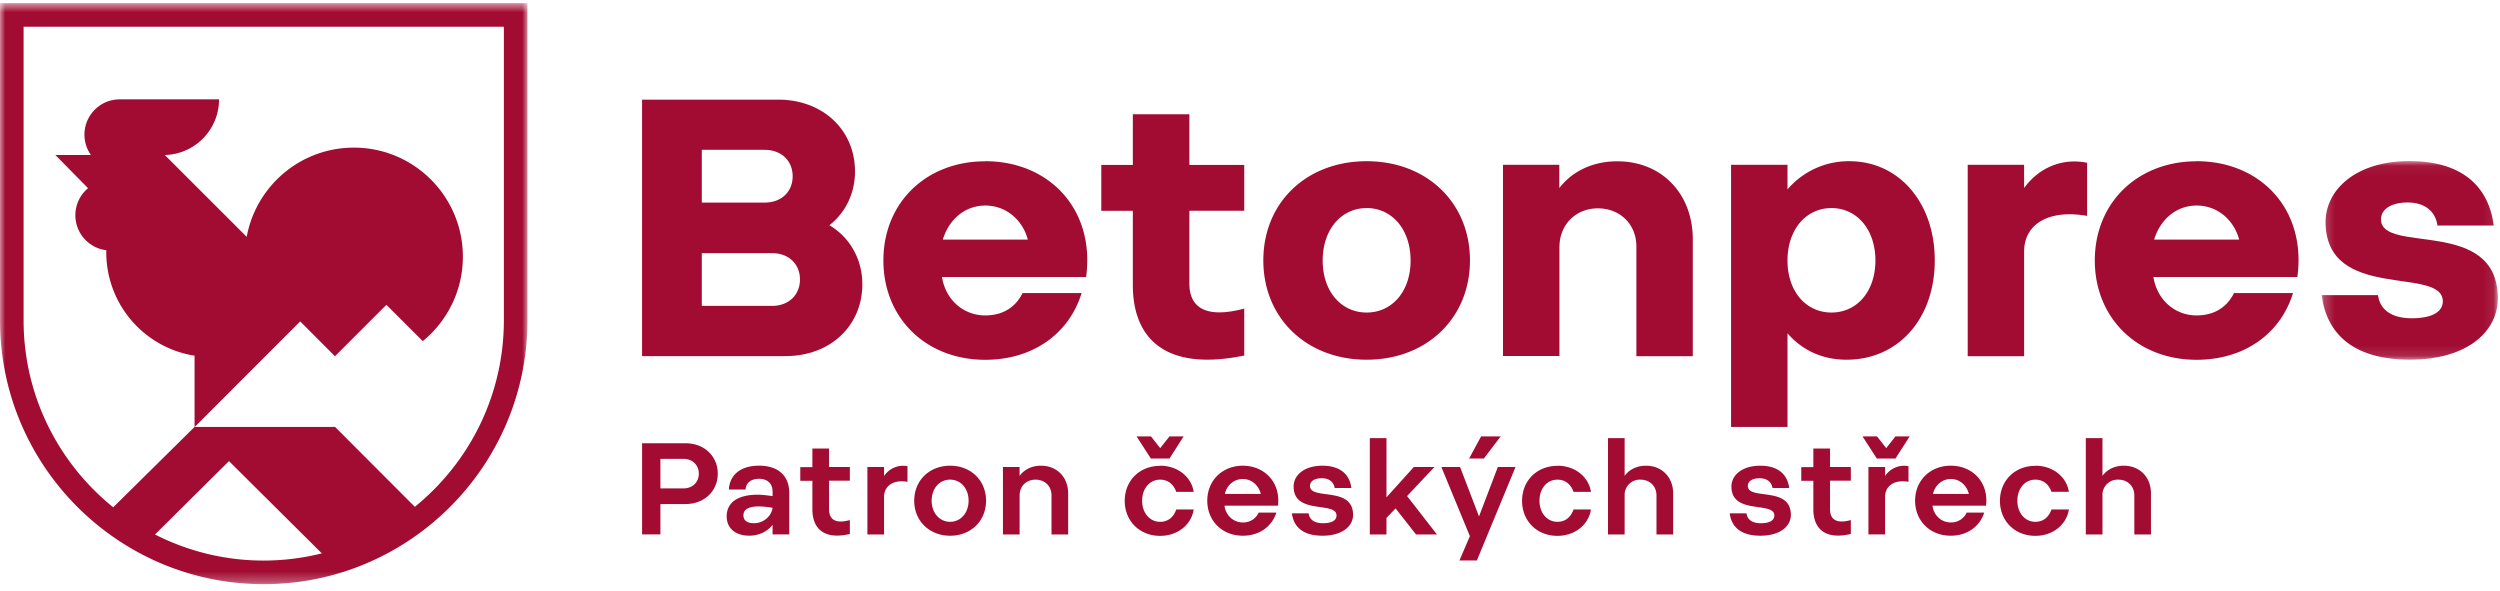
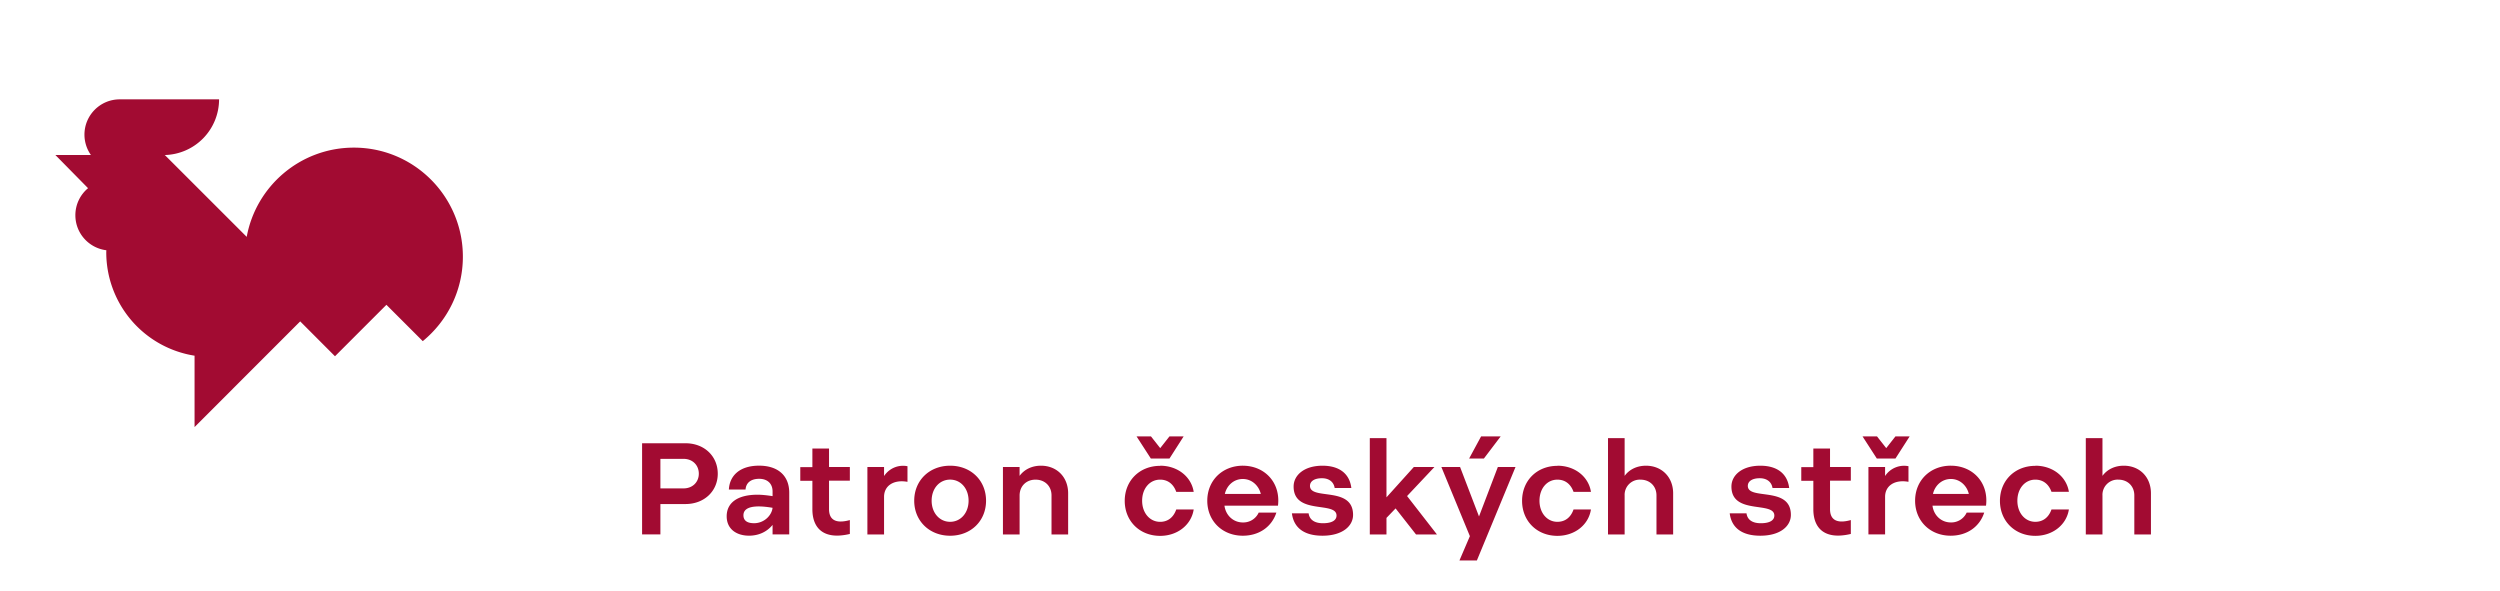
<svg xmlns="http://www.w3.org/2000/svg" xmlns:xlink="http://www.w3.org/1999/xlink" width="237" height="56">
  <defs>
    <path id="A" d="M1.215.052h16.702V18.88H1.215z" />
    <path id="B" d="M0 .622h50.003v55.082H0z" />
  </defs>
  <g transform="translate(0 -1)" fill="none" fill-rule="evenodd">
-     <path d="M73.163 30c1.668 0 2.674-1.1 2.674-2.5 0-1.422-1.006-2.503-2.674-2.503H66.53v5.002h6.633zm-.692-9.794c1.668 0 2.673-1.08 2.673-2.502 0-1.4-1.005-2.5-2.673-2.5h-5.94v5h5.942zm-11.604-9.76h12.887c4.34 0 7.3 2.954 7.3 6.8 0 2.083-.903 3.92-2.43 5.105 1.944 1.144 3.125 3.23 3.125 5.6 0 3.858-2.95 6.808-7.3 6.808h-13.58V10.434zm36.57 13.27c-.45-1.74-1.945-3.23-4.028-3.23-2.05 0-3.507 1.46-4.03 3.23h8.057zm-4.028-7.433c6.077 0 10.416 4.583 9.554 10.975H89.3c.347 2.188 2.05 3.644 4.1 3.644 1.843 0 2.953-.934 3.54-2.117h5.595c-1.184 3.858-4.623 6.324-9.136 6.324-5.627 0-9.654-3.964-9.654-9.417 0-5.486 4.06-9.4 9.654-9.4h0zm13.994-4.448h5.35v4.8h5.2v4.345h-5.2v6.913c0 2.153 1.423 3.37 5.2 2.36v4.45c-7.572 1.56-10.56-1.702-10.56-6.672v-7.05h-2.988v-4.345h2.988v-4.8zm22.157 18.793c2.393 0 4.164-1.98 4.164-4.934s-1.77-4.97-4.164-4.97-4.17 2.018-4.17 4.97 1.77 4.934 4.17 4.934m0-14.345c5.693 0 9.792 3.924 9.792 9.4s-4.1 9.417-9.792 9.417-9.796-3.927-9.796-9.417 4.1-9.4 9.796-9.4m12.912.342h5.35v2.2c1.247-1.597 3.16-2.534 5.5-2.534 4.196 0 7.154 3.056 7.154 7.398v11.08h-5.347V24.363c0-2.086-1.533-3.612-3.648-3.612-2.08 0-3.647 1.526-3.647 3.684v10.313h-5.35V16.614zm31.153 14.003c2.396 0 4.164-1.98 4.164-4.934s-1.768-4.97-4.164-4.97-4.17 2.018-4.17 4.97 1.768 4.934 4.17 4.934h0zm-9.52-14.003h5.35v2.332a7.61 7.61 0 0 1 5.867-2.674c4.7 0 8.094 3.924 8.094 9.4s-3.405 9.417-8.373 9.417c-2.325 0-4.238-.94-5.588-2.504v8.878h-5.35v-24.85zm22.433 0h5.347v2.2c1.36-1.876 3.543-2.882 5.972-2.395v5.035c-3.54-.624-5.972.698-5.972 3.402v9.9h-5.347V16.614zm25.735 7.09c-.453-1.74-1.948-3.23-4.034-3.23-2.046 0-3.5 1.46-4.025 3.23h8.06zm-4.034-7.433c6.083 0 10.424 4.583 9.55 10.975h-13.646c.35 2.188 2.05 3.644 4.095 3.644 1.844 0 2.957-.934 3.546-2.117h5.592c-1.18 3.858-4.623 6.324-9.138 6.324-5.62 0-9.65-3.964-9.65-9.417 0-5.486 4.064-9.4 9.65-9.4h0z" fill="#a20b32" />
    <g transform="translate(218.869 16.219)">
      <mask id="C" fill="#fff">
        <use xlink:href="#A" />
      </mask>
-       <path d="M6.565 12.763c.172 1.32 1.213 2.19 3.195 2.19 2.013 0 2.95-.66 2.95-1.6 0-3.406-11.114.102-11.114-7.538 0-3.02 2.848-5.765 7.953-5.765 4.897 0 7.5 2.324 7.988 6.112H12.2c-.175-1.355-1.217-2.187-2.816-2.187s-2.534.66-2.534 1.595c0 3.37 11.077-.275 11.077 7.506 0 3.055-2.8 5.802-8.333 5.802-5.28 0-7.887-2.366-8.37-6.117h5.35z" fill="#a20b32" mask="url(#C)" />
    </g>
    <g transform="translate(0 .674)">
      <mask id="D" fill="#fff">
        <use xlink:href="#B" />
      </mask>
-       <path d="M47.766 30.696c0 7.13-3.292 13.5-8.44 17.678l-7.56-7.575H18.444l-7.712 7.62C5.555 44.24 2.236 37.85 2.236 30.696V2.86h45.53v27.835zM14.698 50.993l7.01-6.955 8.8 8.747a22.77 22.77 0 0 1-5.514.683c-3.71 0-7.208-.898-10.305-2.474h0zM0 .622v30.074c0 13.8 11.215 25.01 25.003 25.01s25-11.22 25-25.01V.622H0z" fill="#a20b32" mask="url(#D)" />
    </g>
    <path d="M31.766 34.763l4.866-4.867 3.446 3.445c2.32-1.898 3.802-4.78 3.802-8.008 0-5.7-4.623-10.338-10.332-10.338-5.068 0-9.28 3.648-10.16 8.46l-7.76-7.756c-.006.003-.01.005-.02.012v-.014a5.28 5.28 0 0 0 5.16-5.278H11.35c-1.845 0-3.344 1.498-3.344 3.347a3.36 3.36 0 0 0 .611 1.926h-3.37l3.1 3.148a3.33 3.33 0 0 0-1.202 2.565c0 1.707 1.28 3.114 2.935 3.318 0 .062-.006.126-.006.2a9.92 9.92 0 0 0 8.37 9.796v6.766l10.014-10.018 3.3 3.307zM64.8 47.3c.865 0 1.448-.605 1.448-1.394 0-.802-.583-1.407-1.448-1.407h-2.194v2.8H64.8zm-3.922-4.28h4.098c1.814 0 3.068 1.245 3.068 2.888 0 1.627-1.254 2.875-3.068 2.875h-2.37v2.876H60.87v-8.63zm10.588 7.582c1 0 1.7-.764 1.773-1.463-.444-.075-.9-.13-1.308-.13-1.046 0-1.453.334-1.453.84 0 .518.38.75.988.75m.354-2.7c.386 0 .864.048 1.42.135v-.443c0-.754-.495-1.2-1.27-1.2-.765 0-1.243.36-1.292 1.014h-1.58c.063-1.28 1-2.26 2.862-2.26 1.787 0 2.86.942 2.86 2.568v3.95h-1.58v-.903c-.54.666-1.33 1.022-2.23 1.022-1.194 0-2.12-.63-2.12-1.837 0-1.282 1.023-2.047 2.932-2.047m5.19-4.376h1.58v1.75h1.974v1.295h-1.974v2.7c0 .938.556 1.43 1.974 1.035v1.317c-2.516.595-3.552-.574-3.552-2.34v-2.7h-1.147v-1.295h1.147v-1.75zm5.217 1.75h1.58v.855c.492-.73 1.343-1.1 2.22-.93v1.48c-1.295-.236-2.22.36-2.22 1.422v3.565h-1.58V45.27zm7.843 5.195c1 0 1.75-.84 1.75-2 0-1.17-.752-2-1.75-2s-1.752.83-1.752 2c0 1.16.754 2 1.752 2m0-5.318c1.972 0 3.406 1.397 3.406 3.32 0 1.913-1.434 3.318-3.406 3.318-1.962 0-3.403-1.404-3.403-3.318 0-1.922 1.44-3.32 3.403-3.32m5.005.123h1.58v.84c.444-.604 1.164-.964 2.023-.964 1.518 0 2.58 1.088 2.58 2.617v3.902h-1.576v-3.705c0-.876-.628-1.492-1.518-1.492-.874 0-1.507.617-1.507 1.505v3.692h-1.58v-6.394zm12.667-2.903h1.368l.877 1.113.878-1.113h1.343l-1.343 2.1h-1.765l-1.357-2.1zm2.238 2.78c1.66 0 2.96 1.05 3.18 2.477h-1.654c-.247-.7-.765-1.157-1.526-1.157-.98 0-1.707.83-1.707 2 0 1.16.728 2 1.707 2 .76 0 1.278-.456 1.526-1.17h1.654c-.22 1.442-1.52 2.5-3.18 2.5-1.943 0-3.357-1.404-3.357-3.318 0-1.922 1.414-3.32 3.357-3.32h0zm9.542 2.676c-.175-.75-.817-1.417-1.706-1.417s-1.53.653-1.702 1.417h3.407zm-1.706-2.676c2.072 0 3.6 1.6 3.335 3.787h-5.074c.126.94.853 1.592 1.74 1.592a1.6 1.6 0 0 0 1.506-.934H121c-.43 1.33-1.616 2.192-3.18 2.192-1.95 0-3.37-1.404-3.37-3.318 0-1.922 1.435-3.32 3.38-3.32h0zm6.24 4.516c.076.566.512.937 1.36.937.887 0 1.285-.3 1.285-.727 0-1.394-4.068-.025-4.068-2.75 0-1.073.995-1.976 2.735-1.976 1.65 0 2.58.802 2.737 2.113h-1.58c-.085-.557-.515-.926-1.208-.926-.742 0-1.133.306-1.133.725 0 1.4 4.085-.022 4.085 2.75 0 1.064-1.014 1.974-2.9 1.974-1.8 0-2.735-.802-2.897-2.12h1.586zm5.8-7.13h1.58v5.612l2.593-2.875h1.953l-2.593 2.753 2.832 3.642h-1.983l-1.937-2.47-.865.9v1.57h-1.58zm10.56-.166h1.847l-1.592 2.1h-1.4l1.136-2.1zm-1.075 9.453l-2.7-6.55h1.773l1.794 4.688 1.786-4.688h1.675l-3.662 8.86h-1.653l.987-2.3zm8.297-6.673c1.667 0 2.964 1.05 3.182 2.477h-1.65c-.25-.7-.762-1.156-1.53-1.156-.974 0-1.698.83-1.698 2 0 1.158.724 1.998 1.698 1.998.77 0 1.282-.455 1.53-1.17h1.65c-.218 1.442-1.515 2.5-3.182 2.5-1.935 0-3.346-1.404-3.346-3.316 0-1.924 1.412-3.32 3.346-3.32m4.8-2.627h1.576v3.578c.44-.605 1.158-.964 2.026-.964 1.5 0 2.573 1.087 2.573 2.616v3.902h-1.58v-3.705c0-.874-.63-1.492-1.518-1.492a1.44 1.44 0 0 0-1.502 1.505v3.692h-1.576v-9.132zm13.13 7.13c.074.566.5.937 1.356.937.887 0 1.282-.3 1.282-.727 0-1.394-4.068-.025-4.068-2.75 0-1.073.997-1.976 2.738-1.976 1.65 0 2.577.802 2.737 2.113h-1.58c-.088-.557-.515-.926-1.208-.926-.742 0-1.133.306-1.133.725 0 1.4 4.082-.022 4.082 2.75 0 1.064-1 1.974-2.898 1.974-1.8 0-2.738-.802-2.9-2.12h1.592zm6.337-6.144h1.58v1.75h1.972v1.295h-1.972v2.7c0 .938.556 1.43 1.972 1.035v1.317c-2.514.595-3.554-.574-3.554-2.34v-2.7h-1.144v-1.295h1.144v-1.75zm5.22 1.75h1.58v.855a2.15 2.15 0 0 1 2.216-.93v1.48c-1.292-.236-2.216.36-2.216 1.422v3.565h-1.58V45.27zm-.557-2.902h1.37l.875 1.113.874-1.113h1.347l-1.347 2.1h-1.765l-1.356-2.1zm10.075 5.455c-.172-.75-.815-1.417-1.7-1.417s-1.528.653-1.698 1.417h3.397zm-1.7-2.676c2.07 0 3.6 1.6 3.33 3.787H183.2c.118.94.847 1.592 1.735 1.592a1.61 1.61 0 0 0 1.507-.934h1.662c-.427 1.33-1.616 2.192-3.18 2.192-1.953 0-3.372-1.404-3.372-3.318 0-1.922 1.438-3.32 3.383-3.32h0zm8.004 0c1.664 0 2.96 1.05 3.182 2.477h-1.65c-.25-.7-.767-1.156-1.533-1.156-.97 0-1.7.83-1.7 2 0 1.158.728 1.998 1.7 1.998.767 0 1.285-.455 1.533-1.17h1.65c-.223 1.442-1.518 2.5-3.182 2.5-1.937 0-3.354-1.404-3.354-3.316 0-1.924 1.417-3.32 3.354-3.32m4.785-2.627h1.58v3.578c.44-.605 1.16-.964 2.02-.964 1.515 0 2.576 1.087 2.576 2.616v3.902h-1.576v-3.705c0-.874-.628-1.492-1.518-1.492a1.44 1.44 0 0 0-1.502 1.505v3.692h-1.58v-9.132z" fill="#a20b32" />
  </g>
</svg>